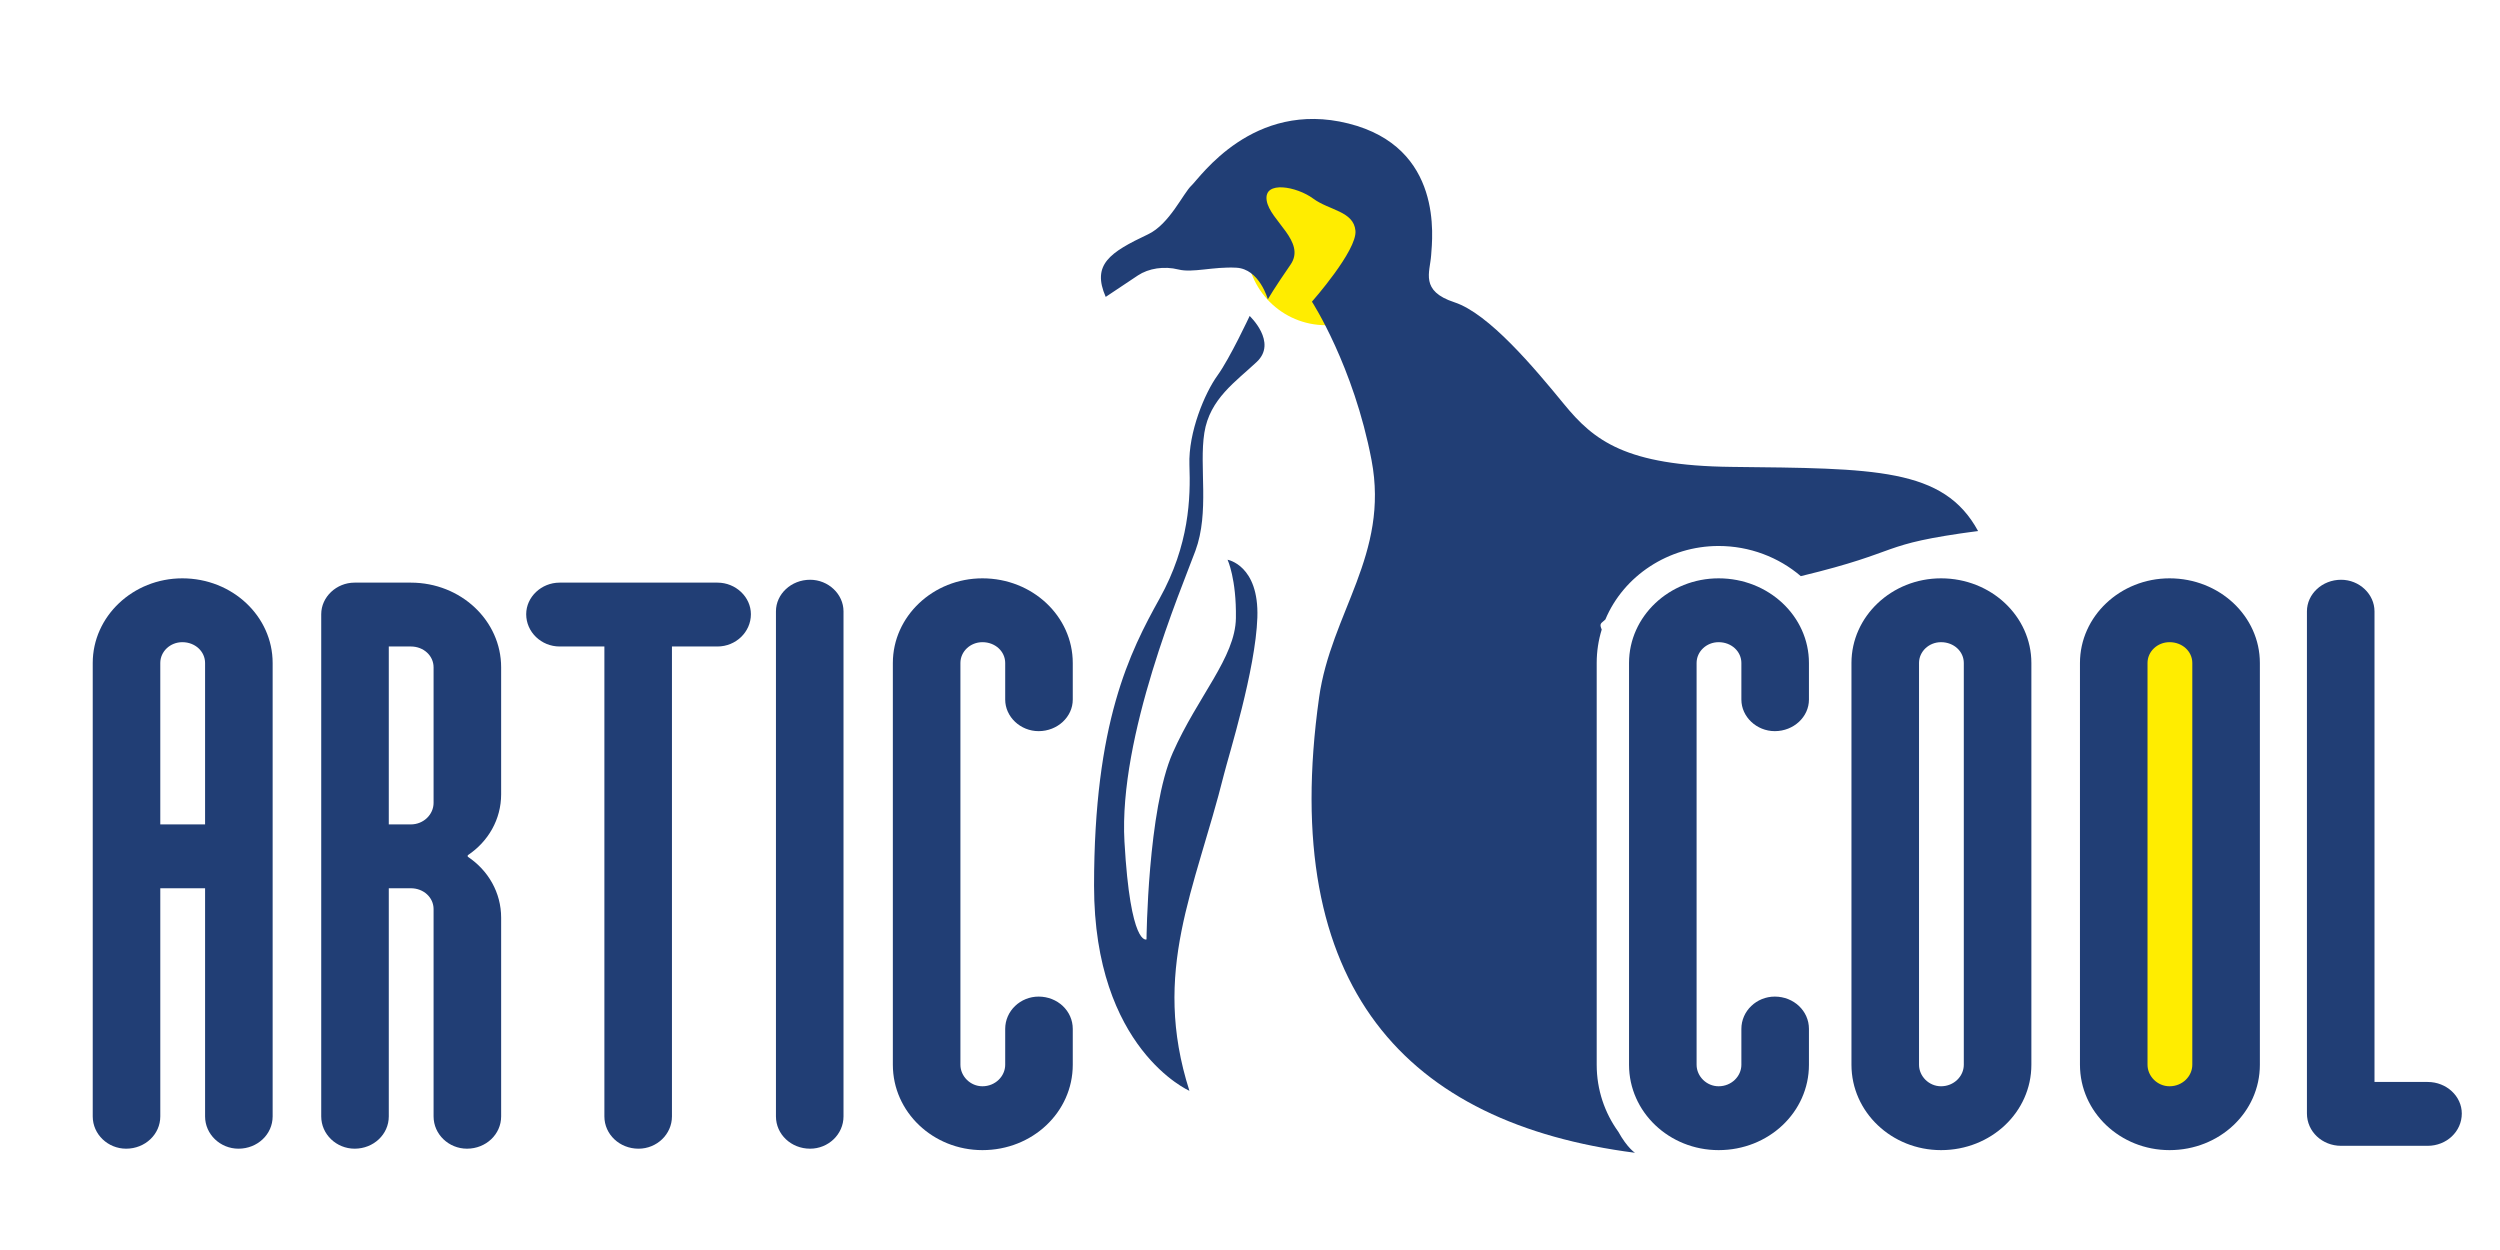
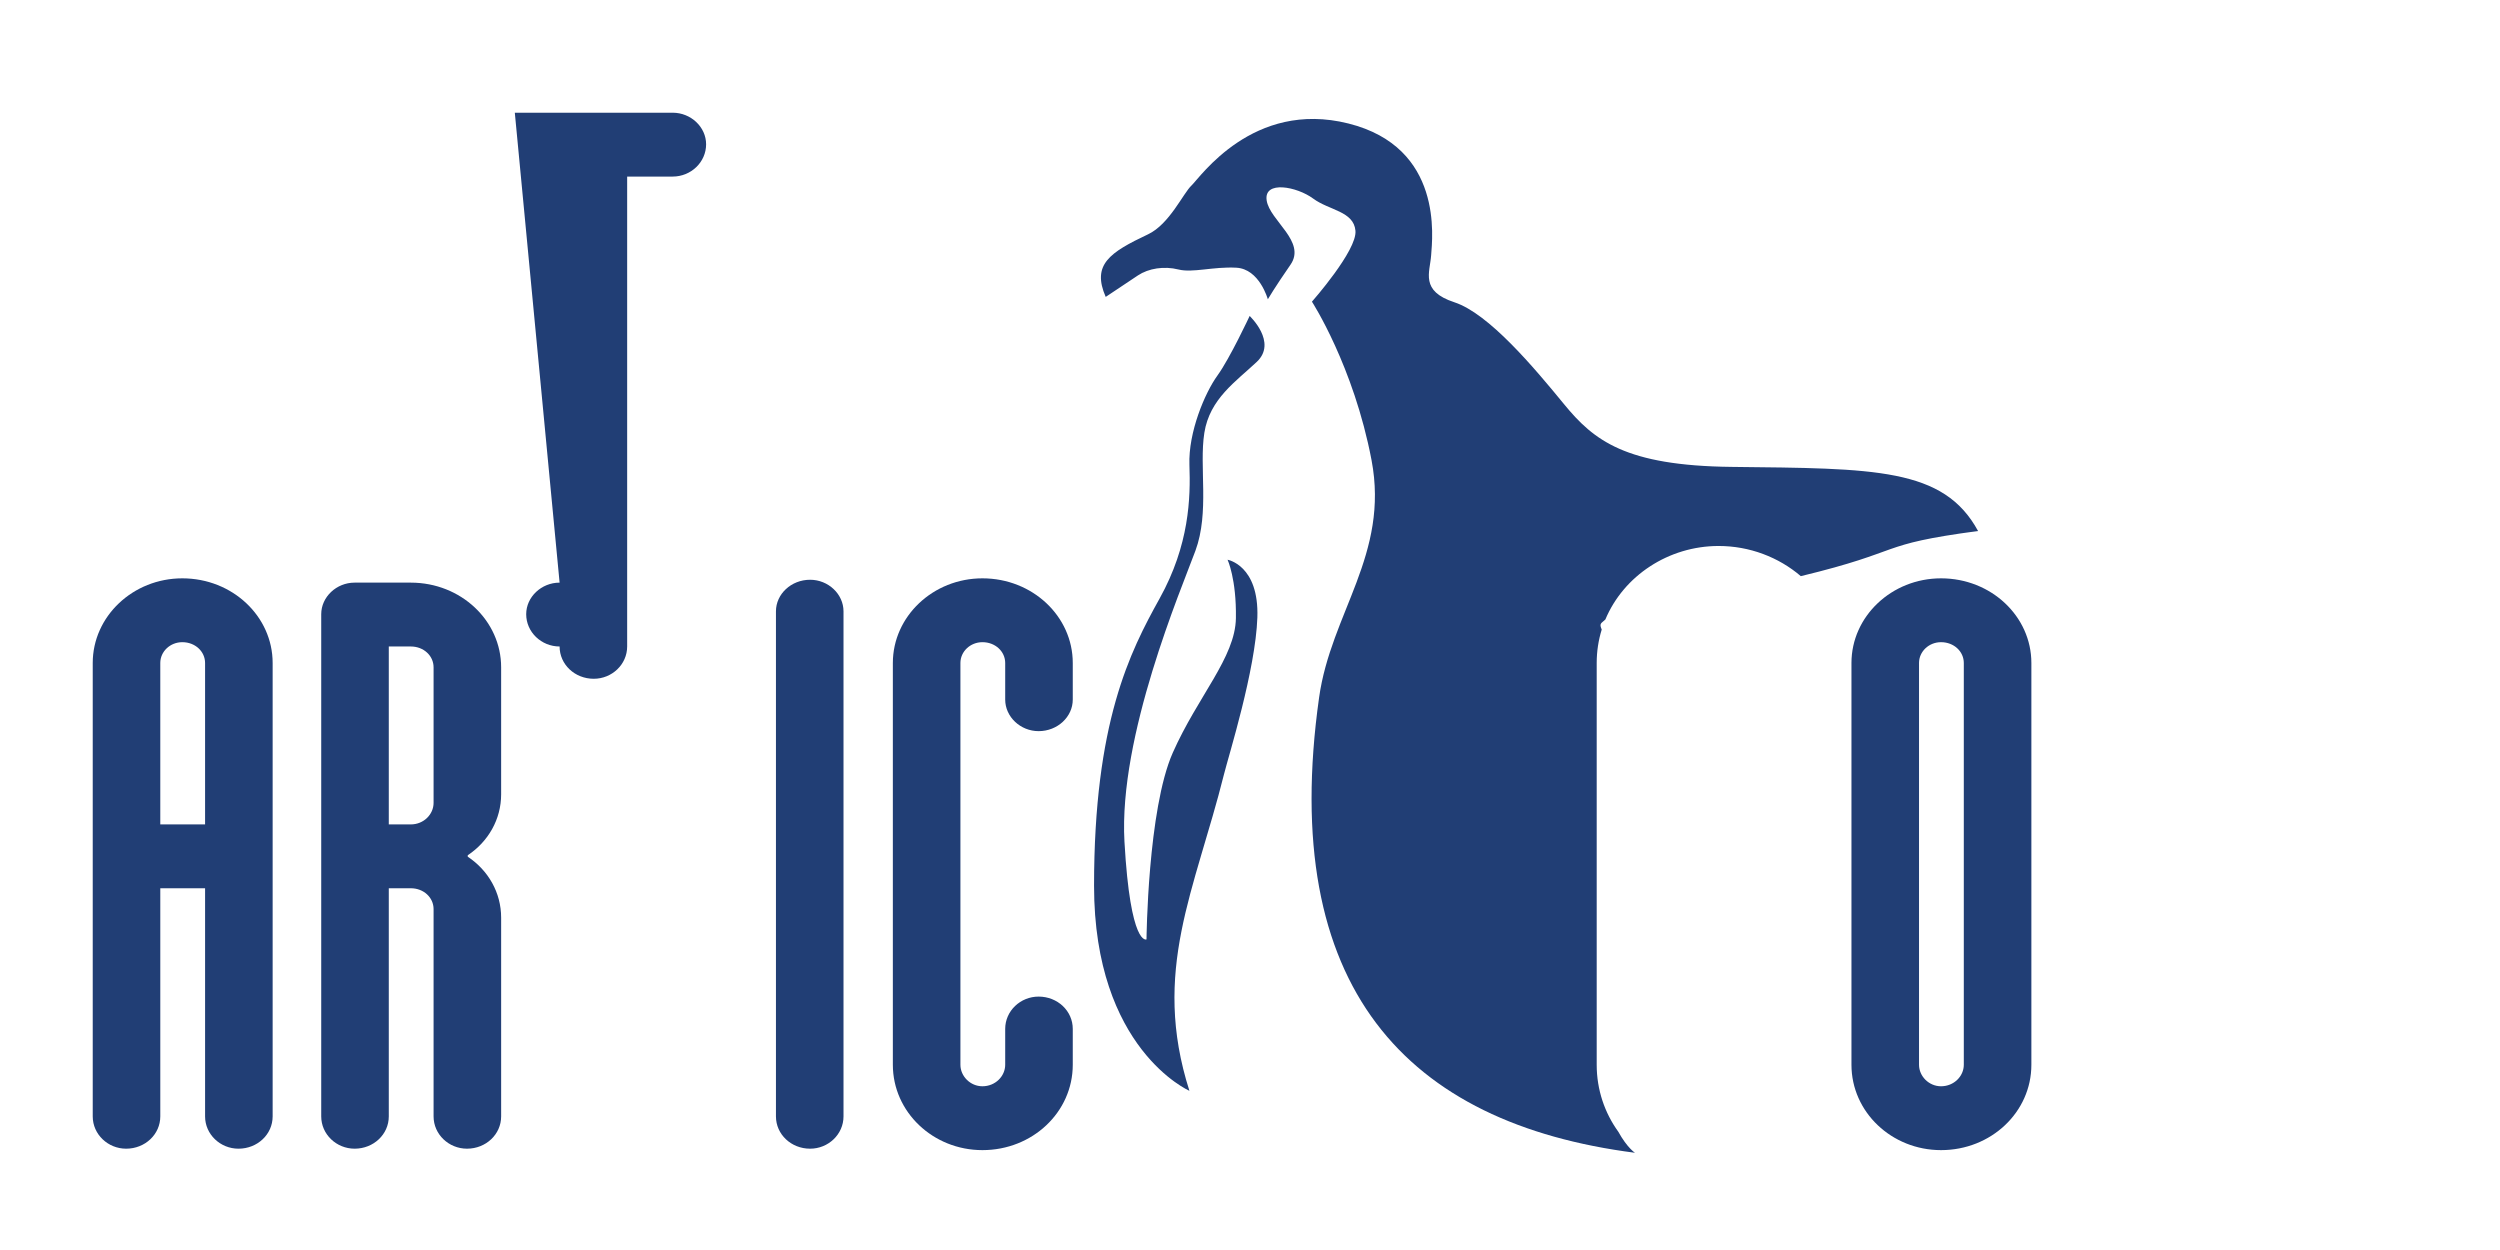
<svg xmlns="http://www.w3.org/2000/svg" xml:space="preserve" width="50.8mm" height="25.4mm" version="1.1" style="shape-rendering:geometricPrecision; text-rendering:geometricPrecision; image-rendering:optimizeQuality; fill-rule:evenodd; clip-rule:evenodd" viewBox="0 0 5080 2540">
  <defs>
    <style type="text/css">
   
    .fil0 {fill:#FFED00}
    .fil2 {fill:#FFED00}
    .fil3 {fill:#213E75}
    .fil1 {fill:#213E75;fill-rule:nonzero}
   
  </style>
  </defs>
  <g id="Слой_x0020_1">
    <g id="_2428480193584">
-       <path class="fil0" d="M4410.25 1234c62.79,0 113.69,233.15 113.69,520.76 0,287.61 -50.9,520.76 -113.69,520.76 -62.79,0 -113.68,-233.15 -113.68,-520.76 0,-287.61 50.89,-520.76 113.68,-520.76z" />
      <path class="fil1" d="M416.72 2268.53c0,36.44 30.85,65.6 67.88,65.6 38.56,0 69.41,-29.16 69.41,-65.6l0 -921.34c0,-94.76 -81.75,-172.02 -183.56,-172.02 -100.27,0 -182.02,77.26 -182.02,172.02l0 921.34c0,36.44 30.85,65.6 67.87,65.6 38.57,0 69.41,-29.16 69.41,-65.6l0 -463.59 91.01 0 0 463.59zm-91.01 -921.34c0,-23.33 20.06,-42.28 44.74,-42.28 26.22,0 46.27,18.95 46.27,42.28l0 328.01 -91.01 0 0 -328.01z" />
      <path class="fil1" d="M1018.32 1864.71c0,-51.02 -26.23,-96.21 -67.88,-123.91l0 -2.92c41.65,-27.7 67.88,-72.89 67.88,-123.91l0 -258.03c0,-94.76 -81.76,-172.03 -183.57,-172.03l-114.14 0c-37.02,0 -67.87,29.16 -67.87,64.15l0 1020.47c0,36.44 30.85,65.6 67.87,65.6 38.56,0 69.41,-29.16 69.41,-65.6l0 -463.59 44.73 0c26.23,0 46.28,18.96 46.28,42.28l0 421.31c0,36.44 30.85,65.6 67.87,65.6 38.57,0 69.42,-29.16 69.42,-65.6l0 -403.82zm-183.57 -551.05c26.23,0 46.28,18.95 46.28,42.28l0 275.52c0,23.33 -20.05,43.74 -46.28,43.74l-44.73 0 0 -361.54 44.73 0z" />
-       <path class="fil1" d="M1137.1 1183.91c-37.02,0 -67.87,29.16 -67.87,64.15 0,36.44 30.85,65.6 67.87,65.6l91.01 0 0 954.87c0,36.44 30.84,65.6 69.41,65.6 37.02,0 67.87,-29.16 67.87,-65.6l0 -954.87 92.55 0c37.02,0 67.87,-29.16 67.87,-65.6 0,-34.99 -30.85,-64.15 -67.87,-64.15l-320.84 0z" />
+       <path class="fil1" d="M1137.1 1183.91c-37.02,0 -67.87,29.16 -67.87,64.15 0,36.44 30.85,65.6 67.87,65.6c0,36.44 30.84,65.6 69.41,65.6 37.02,0 67.87,-29.16 67.87,-65.6l0 -954.87 92.55 0c37.02,0 67.87,-29.16 67.87,-65.6 0,-34.99 -30.85,-64.15 -67.87,-64.15l-320.84 0z" />
      <path class="fil1" d="M1714.01 1242.23c0,-34.99 -30.85,-64.15 -67.86,-64.15 -38.57,0 -69.42,29.16 -69.42,64.15l0 1026.3c0,36.44 30.85,65.6 69.42,65.6 37.01,0 67.86,-29.16 67.86,-65.6l0 -1026.3z" />
      <path class="fil1" d="M1951.57 1347.19c0,-23.33 20.05,-42.28 44.73,-42.28 26.22,0 46.27,18.95 46.27,42.28l0 74.35c0,34.99 30.86,64.14 67.88,64.14 38.56,0 69.41,-29.15 69.41,-64.14l0 -74.35c0,-94.76 -81.75,-172.02 -183.56,-172.02 -100.26,0 -182.02,77.26 -182.02,172.02l0 816.38c0,96.21 81.76,173.48 182.02,173.48 101.81,0 183.56,-77.27 183.56,-173.48l0 -72.89c0,-36.45 -30.85,-65.6 -69.41,-65.6 -37.02,0 -67.88,29.15 -67.88,65.6l0 72.89c0,23.32 -20.05,43.73 -46.27,43.73 -24.68,0 -44.73,-20.41 -44.73,-43.73l0 -816.38z" />
      <path class="fil1" d="M3762.17 2163.57c0,96.21 81.76,173.48 182.02,173.48 101.81,0 183.56,-77.27 183.56,-173.48l0 -816.38c0,-94.76 -81.75,-172.02 -183.56,-172.02 -100.26,0 -182.02,77.26 -182.02,172.02l0 816.38zm137.29 -816.38c0,-23.33 20.05,-42.28 44.73,-42.28 26.22,0 46.27,18.95 46.27,42.28l0 816.38c0,23.32 -20.05,43.73 -46.27,43.73 -24.68,0 -44.73,-20.41 -44.73,-43.73l0 -816.38z" />
-       <path class="fil1" d="M4226.48 2163.57c0,96.21 81.75,173.48 182.01,173.48 101.81,0 183.57,-77.27 183.57,-173.48l0 -816.38c0,-94.76 -81.76,-172.02 -183.57,-172.02 -100.26,0 -182.01,77.26 -182.01,172.02l0 816.38zm137.28 -816.38c0,-23.33 20.06,-42.28 44.73,-42.28 26.23,0 46.28,18.95 46.28,42.28l0 816.38c0,23.32 -20.05,43.73 -46.28,43.73 -24.67,0 -44.73,-20.41 -44.73,-43.73l0 -816.38z" />
-       <path class="fil1" d="M4687.7 2262.7c0,36.45 30.85,65.6 69.41,65.6l175.85 0c38.56,0 69.41,-29.15 69.41,-65.6 0,-34.99 -30.85,-64.15 -69.41,-64.15l-107.97 0 0 -956.32c0,-34.99 -30.86,-64.15 -67.88,-64.15 -38.56,0 -69.41,29.16 -69.41,64.15l0 1020.47z" />
-       <path class="fil2" d="M2694.25 338.37c89.05,0 161.23,72.18 161.23,161.23 0,89.05 -72.18,161.23 -161.23,161.23 -89.05,0 -161.23,-72.18 -161.23,-161.23 0,-89.05 72.18,-161.23 161.23,-161.23z" />
      <path class="fil3" d="M2332.79 476.15c43.6,-20.58 71.46,-83.55 88.42,-99.3 16.95,-15.75 124.76,-174.42 318.53,-125.96 193.78,48.43 170.77,232.54 168.35,267.67 -2.43,35.09 -23.02,72.66 47.22,95.67 70.25,23.02 162.3,133.23 222.86,207.1 60.57,73.9 124.74,124.99 340.32,127.4 290.71,3.24 430.96,1.46 500.9,130.28 -209.96,27.96 -145.57,39.87 -360.14,91.73 -44.89,-38.45 -104.07,-61.29 -167.02,-61.29 -101.53,0 -192.94,60.42 -230.12,149.33 -2.46,2.22 -4.41,4.03 -5.94,5.24 -5.11,4.02 -4.77,7.32 -1.51,15.36 -6.6,21.36 -10.18,44.09 -10.18,67.81l0 816.38c0,51.22 16.35,97.9 43.9,136.15 18.43,33.24 33.92,42.74 33.92,42.74 -463.51,-59.71 -725.08,-334.58 -641.89,-925.23 24.21,-171.98 142.91,-290.69 106.58,-482.07 -36.34,-191.34 -121.14,-322.16 -121.14,-322.16 0,0 92.08,-104.16 88.43,-144.11 -3.63,-39.97 -53.31,-41.19 -85.99,-65.42 -32.72,-24.22 -100.55,-37.53 -94.46,3.64 6.05,41.18 81.14,83.57 48.43,130.8 -32.71,47.25 -46.02,70.24 -46.02,70.24 0,0 -16.97,-61.79 -64.19,-64.18 -47.24,-2.42 -88.42,10.9 -117.49,3.63 -29.07,-7.25 -60.54,-2.43 -82.36,12.1 -21.8,14.54 -65.41,43.62 -65.41,43.62 -28.63,-65.56 7.76,-90.22 86,-127.17zm206.48 165.9c0,0 56.92,53.29 14.54,93.25 -42.4,39.97 -95.69,75.08 -106.58,144.13 -10.9,69.02 10.87,161.07 -18.18,239.82 -29.08,78.71 -156.27,376.65 -144.16,591.03 12.13,214.37 44.81,198.61 44.81,198.61 0,0 2.42,-264.02 53.27,-379.07 50.92,-115.08 127.17,-193.81 128.38,-273.73 1.22,-79.94 -16.95,-118.7 -16.95,-118.7 0,0 64.19,10.92 60.55,117.48 -3.65,106.58 -58.13,279.8 -67.82,318.54 -58.92,235.79 -148.02,399.39 -70.24,643.11 0,0 -193.78,-84.75 -193.78,-416.63 0,-331.87 72.65,-474.76 133.23,-583.77 60.55,-109.02 62.98,-204.73 60.55,-271.32 -2.4,-66.63 31.48,-146.54 56.92,-181.68 25.42,-35.13 65.46,-121.07 65.46,-121.07z" />
-       <path class="fil1" d="M3447.49 1347.19c0,-23.33 20.05,-42.28 44.73,-42.28 26.23,0 46.27,18.95 46.27,42.28l0 74.35c0,34.99 30.86,64.14 67.88,64.14 38.56,0 69.41,-29.15 69.41,-64.14l0 -74.35c0,-94.76 -81.75,-172.02 -183.56,-172.02 -100.26,0 -182.02,77.26 -182.02,172.02l0 816.38c0,96.21 81.76,173.48 182.02,173.48 101.81,0 183.56,-77.27 183.56,-173.48l0 -72.89c0,-36.45 -30.85,-65.6 -69.41,-65.6 -37.02,0 -67.88,29.15 -67.88,65.6l0 72.89c0,23.32 -20.04,43.73 -46.27,43.73 -24.68,0 -44.73,-20.41 -44.73,-43.73l0 -816.38z" />
    </g>
  </g>
</svg>